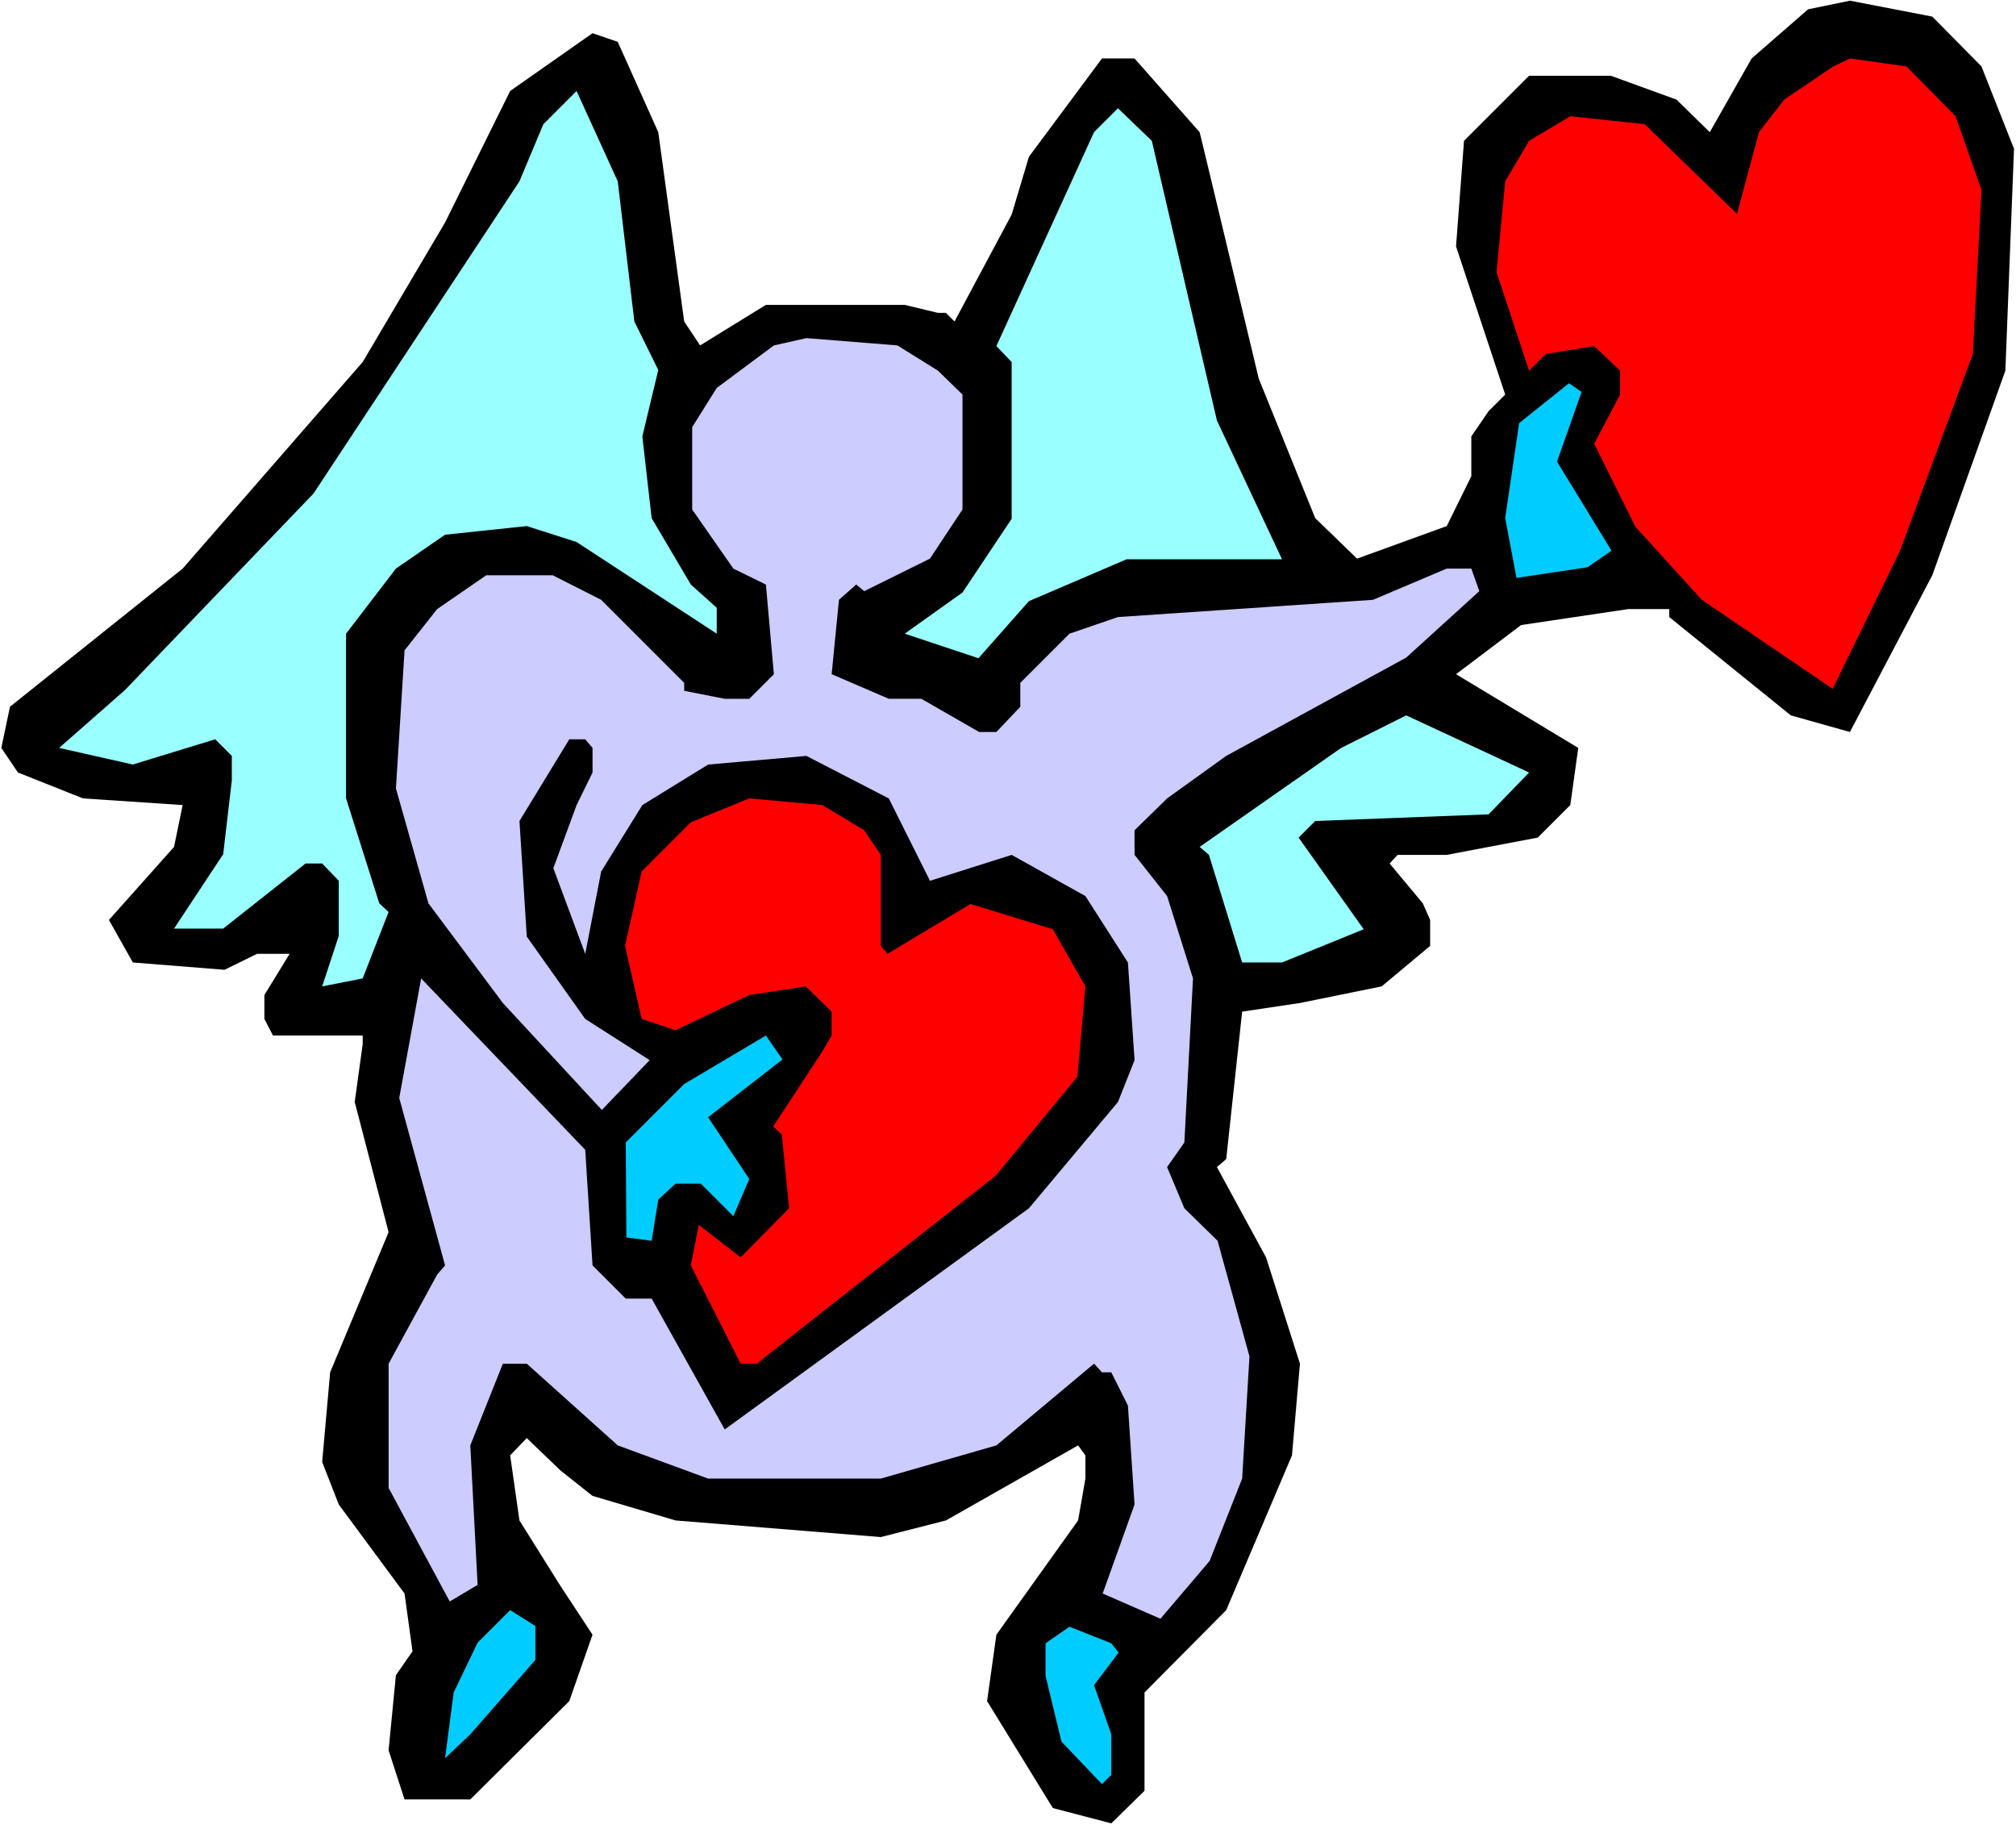
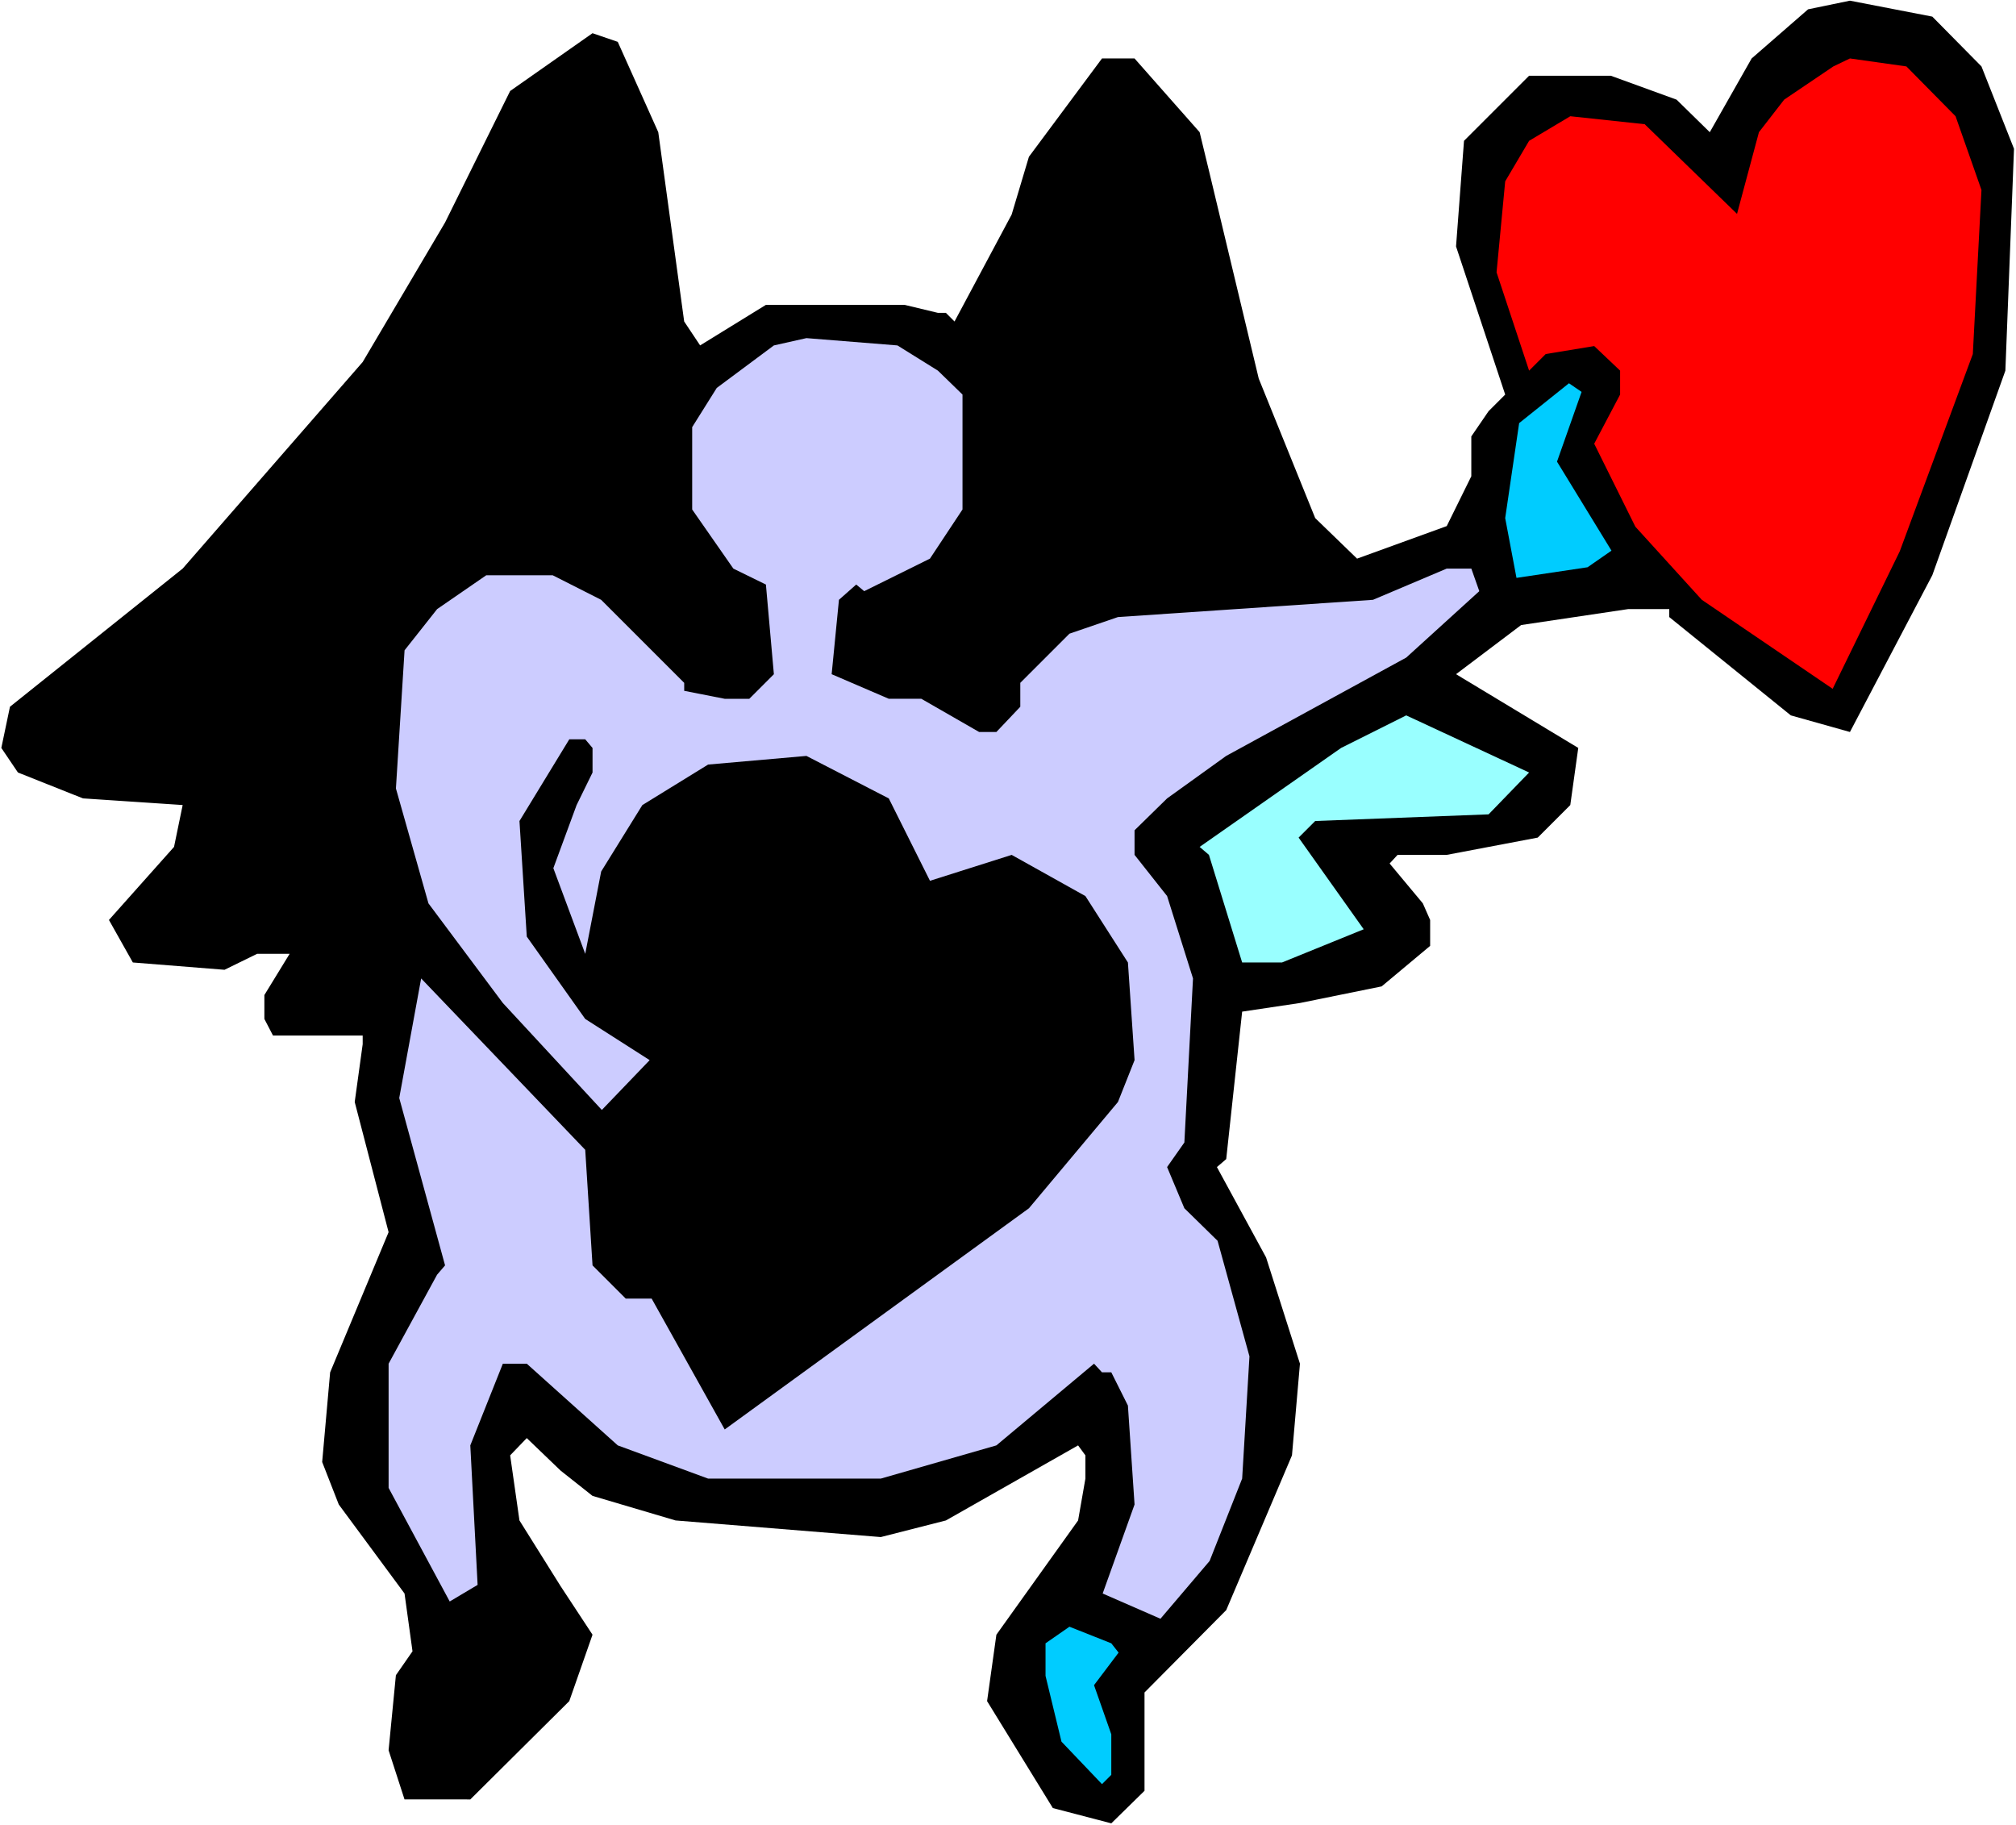
<svg xmlns="http://www.w3.org/2000/svg" xmlns:ns1="http://sodipodi.sourceforge.net/DTD/sodipodi-0.dtd" xmlns:ns2="http://www.inkscape.org/namespaces/inkscape" version="1.0" width="129.766mm" height="117.485mm" id="svg12" ns1:docname="Angel &amp; Hearts 2.wmf">
  <rect width="100%" height="100%" fill="#333333" stroke="none" />
  <ns1:namedview id="namedview12" pagecolor="#ffffff" bordercolor="#000000" borderopacity="0.25" ns2:showpageshadow="2" ns2:pageopacity="0.0" ns2:pagecheckerboard="0" ns2:deskcolor="#d1d1d1" ns2:document-units="mm" />
  <defs id="defs1">
    <pattern id="WMFhbasepattern" patternUnits="userSpaceOnUse" width="6" height="6" x="0" y="0" />
  </defs>
  <path style="fill:#ffffff;fill-opacity:1;fill-rule:evenodd;stroke:none" d="M 0,444.036 H 490.455 V 0 H 0 Z" id="path1" />
  <path style="fill:#000000;fill-opacity:1;fill-rule:evenodd;stroke:none" d="m 482.052,16.159 7.918,20.037 -2.101,53.969 -17.776,49.768 -20.038,38.134 -14.382,-4.04 -29.573,-23.915 v -1.939 h -10.019 l -26.018,3.878 -15.837,11.957 29.734,17.936 -1.939,13.896 -7.918,7.918 -22.139,4.201 h -11.958 l -1.939,2.101 8.08,9.695 1.778,4.04 v 6.302 l -11.797,9.857 -19.877,4.04 -14.059,2.101 -3.878,35.872 -2.262,1.939 11.958,21.976 8.242,25.854 -1.939,22.299 -15.998,37.649 -19.877,20.037 v 23.915 l -8.08,7.918 -14.221,-3.716 -15.998,-26.015 2.262,-16.159 19.877,-27.793 1.778,-10.18 v -5.655 l -1.778,-2.424 -32.158,18.259 -15.837,4.04 -49.934,-4.04 -20.2,-5.979 -7.757,-6.14 -8.242,-7.918 -4.04,4.201 2.262,15.835 10.019,15.997 7.757,11.796 -5.656,16.159 -24.078,23.915 H 98.414 l -3.878,-11.957 1.778,-18.259 4.04,-5.817 -1.939,-14.058 -15.998,-21.652 -4.04,-10.341 1.939,-21.814 14.221,-34.094 -8.242,-31.671 1.939,-14.058 v -2.101 H 66.418 l -2.101,-4.04 v -5.817 L 70.458,232.036 H 62.539 L 54.621,235.915 32.32,234.137 26.502,223.796 42.339,206.021 44.44,195.841 20.2,194.226 4.363,187.924 0.323,181.945 2.424,171.927 44.44,138.317 88.234,88.064 108.272,54.131 124.109,22.137 144.147,8.079 l 6.141,2.101 9.858,21.976 6.302,46.052 3.878,5.817 15.998,-9.857 h 33.774 l 8.08,1.939 h 1.939 l 2.101,2.101 13.898,-26.015 4.202,-14.058 17.776,-23.915 h 7.918 l 15.837,17.936 2.424,10.018 11.958,49.93 13.736,33.933 10.181,9.857 21.816,-7.918 5.979,-12.119 v -9.695 l 4.202,-6.14 4.04,-4.04 -11.958,-36.034 1.939,-25.692 15.837,-15.835 h 19.877 l 15.998,5.817 8.08,7.918 10.181,-17.936 13.736,-11.957 10.181,-2.101 20.038,3.878 z" id="path2" />
  <path style="fill:#ff0000;fill-opacity:1;fill-rule:evenodd;stroke:none" d="m 475.75,28.277 6.302,17.936 -2.101,39.912 -17.776,47.991 -16.322,33.448 -31.835,-21.652 -16.16,-17.774 -10.019,-20.198 6.302,-11.957 v -5.817 l -6.302,-5.979 -11.797,1.939 -4.04,4.04 -7.918,-23.915 2.101,-22.137 5.818,-9.857 10.019,-5.979 18.099,1.939 22.462,21.814 5.333,-19.875 6.141,-7.918 11.958,-8.079 4.04,-1.939 13.736,1.939 z" id="path3" />
-   <path style="fill:#99ffff;fill-opacity:1;fill-rule:evenodd;stroke:none" d="m 154.328,78.207 5.818,11.796 -3.878,16.159 2.262,19.875 9.534,16.159 6.302,5.655 v 6.302 l -34.098,-22.299 -12.12,-3.878 -19.877,2.101 -11.958,8.241 -12.12,15.835 v 40.073 l 8.08,25.53 2.262,2.101 -6.302,16.159 -9.858,1.939 4.04,-12.28 V 214.262 L 78.376,210.061 H 74.336 L 54.298,225.896 H 42.339 l 11.958,-18.098 2.101,-17.936 v -5.979 l -4.04,-4.04 -20.038,6.14 -17.938,-4.04 15.998,-14.058 45.894,-47.829 50.096,-75.945 5.818,-13.896 8.08,-8.079 10.019,21.976 z" id="path4" />
-   <path style="fill:#99ffff;fill-opacity:1;fill-rule:evenodd;stroke:none" d="m 296.051,102.284 15.837,33.771 h -37.814 l -23.755,10.18 -12.282,13.896 -17.938,-5.979 14.059,-10.018 11.958,-17.936 V 88.064 l -3.717,-3.878 23.755,-52.03 5.818,-5.817 8.242,7.918 z" id="path5" />
  <path style="fill:#ccccff;fill-opacity:1;fill-rule:evenodd;stroke:none" d="m 228.179,90.165 5.979,5.817 v 27.954 l -7.918,11.957 -15.998,7.918 -1.939,-1.616 -4.202,3.716 -1.778,18.098 13.898,5.979 h 7.918 l 14.059,8.079 h 4.202 l 5.818,-6.14 v -5.817 l 11.958,-11.957 11.797,-4.04 62.054,-4.201 17.938,-7.595 h 5.979 l 1.939,5.494 -17.776,16.159 -43.794,23.915 -14.382,10.341 -7.918,7.756 v 5.979 l 7.918,10.018 6.302,20.037 -2.101,39.912 -4.202,5.979 4.202,10.018 8.08,7.918 7.757,28.116 -1.778,29.732 -7.918,20.037 -11.958,14.058 -14.059,-6.14 7.757,-21.652 -1.616,-24.076 -4.04,-8.079 h -2.262 l -1.939,-2.101 -23.755,19.875 -28.118,8.079 h -42.016 l -21.978,-8.079 -22.139,-19.875 h -5.818 l -7.918,19.875 1.778,33.933 -6.787,4.04 -14.867,-27.631 v -30.216 l 11.797,-21.652 1.939,-2.262 -11.15,-40.719 5.333,-29.085 39.915,41.689 1.778,28.116 8.08,8.079 h 6.302 l 17.776,31.832 74.013,-53.808 21.654,-25.854 4.04,-10.18 -1.616,-23.753 -10.342,-16.159 -17.938,-10.018 -19.877,6.302 -10.019,-20.037 -20.038,-10.341 -23.917,2.101 -15.998,9.857 -10.019,16.159 -3.878,20.037 -7.757,-20.845 5.656,-15.351 3.878,-7.918 v -5.979 l -1.778,-2.101 h -3.878 l -12.12,19.875 1.778,28.116 14.221,20.037 15.675,10.018 -11.635,12.119 -24.078,-26.015 -18.099,-24.238 -7.918,-27.954 2.101,-33.61 7.918,-10.018 11.958,-8.241 h 16.16 l 11.797,5.979 20.2,20.198 v 1.939 l 9.858,1.939 h 5.979 l 5.979,-5.979 -1.939,-21.814 -7.918,-3.878 -10.019,-14.381 v -20.037 l 5.979,-9.534 13.898,-10.341 7.918,-1.777 22.139,1.777 z" id="path6" />
  <path style="fill:#00ccff;fill-opacity:1;fill-rule:evenodd;stroke:none" d="m 378.79,112.302 13.251,21.652 -5.818,4.04 -17.291,2.585 -2.747,-14.543 3.394,-23.107 12.12,-9.695 3.07,2.101 z" id="path7" />
  <path style="fill:#99ffff;fill-opacity:1;fill-rule:evenodd;stroke:none" d="m 362.145,198.104 -42.178,1.616 -4.04,4.04 15.837,22.299 -19.877,8.079 h -9.696 l -8.08,-26.177 -2.262,-1.939 34.421,-24.076 15.837,-7.918 29.896,13.896 z" id="path8" />
-   <path style="fill:#ff0000;fill-opacity:1;fill-rule:evenodd;stroke:none" d="m 210.241,201.982 4.04,5.979 v 22.137 l 1.616,1.939 20.2,-12.119 20.038,6.14 7.918,13.896 -1.939,21.976 -19.877,24.076 -55.914,43.951 -2.101,1.777 h -4.04 l -12.12,-23.915 1.939,-9.857 10.181,7.918 11.797,-11.957 -1.778,-17.936 -2.101,-1.939 11.958,-18.259 2.262,-3.878 v -5.817 l -6.302,-6.14 -13.736,2.101 -17.938,8.564 -8.242,-2.747 -4.04,-17.774 4.04,-18.098 11.958,-11.957 14.221,-5.817 17.776,1.616 z" id="path9" />
-   <path style="fill:#00ccff;fill-opacity:1;fill-rule:evenodd;stroke:none" d="m 172.265,271.786 10.019,15.027 -3.878,9.049 -7.918,-7.918 h -6.141 l -4.202,3.878 -1.616,10.018 -6.141,-0.808 -0.162,-23.107 14.221,-14.22 19.877,-11.796 4.04,5.817 z" id="path10" />
-   <path style="fill:#00ccff;fill-opacity:1;fill-rule:evenodd;stroke:none" d="m 130.249,403.802 -15.837,18.098 -6.141,5.817 2.101,-15.997 5.818,-12.119 7.918,-7.918 6.141,3.878 z" id="path11" />
  <path style="fill:#00ccff;fill-opacity:1;fill-rule:evenodd;stroke:none" d="m 272.134,402.024 -5.979,7.918 4.202,11.957 v 9.857 l -2.262,2.262 -9.858,-10.341 -3.878,-15.997 v -7.918 l 5.818,-4.04 10.181,4.04 z" id="path12" />
</svg>